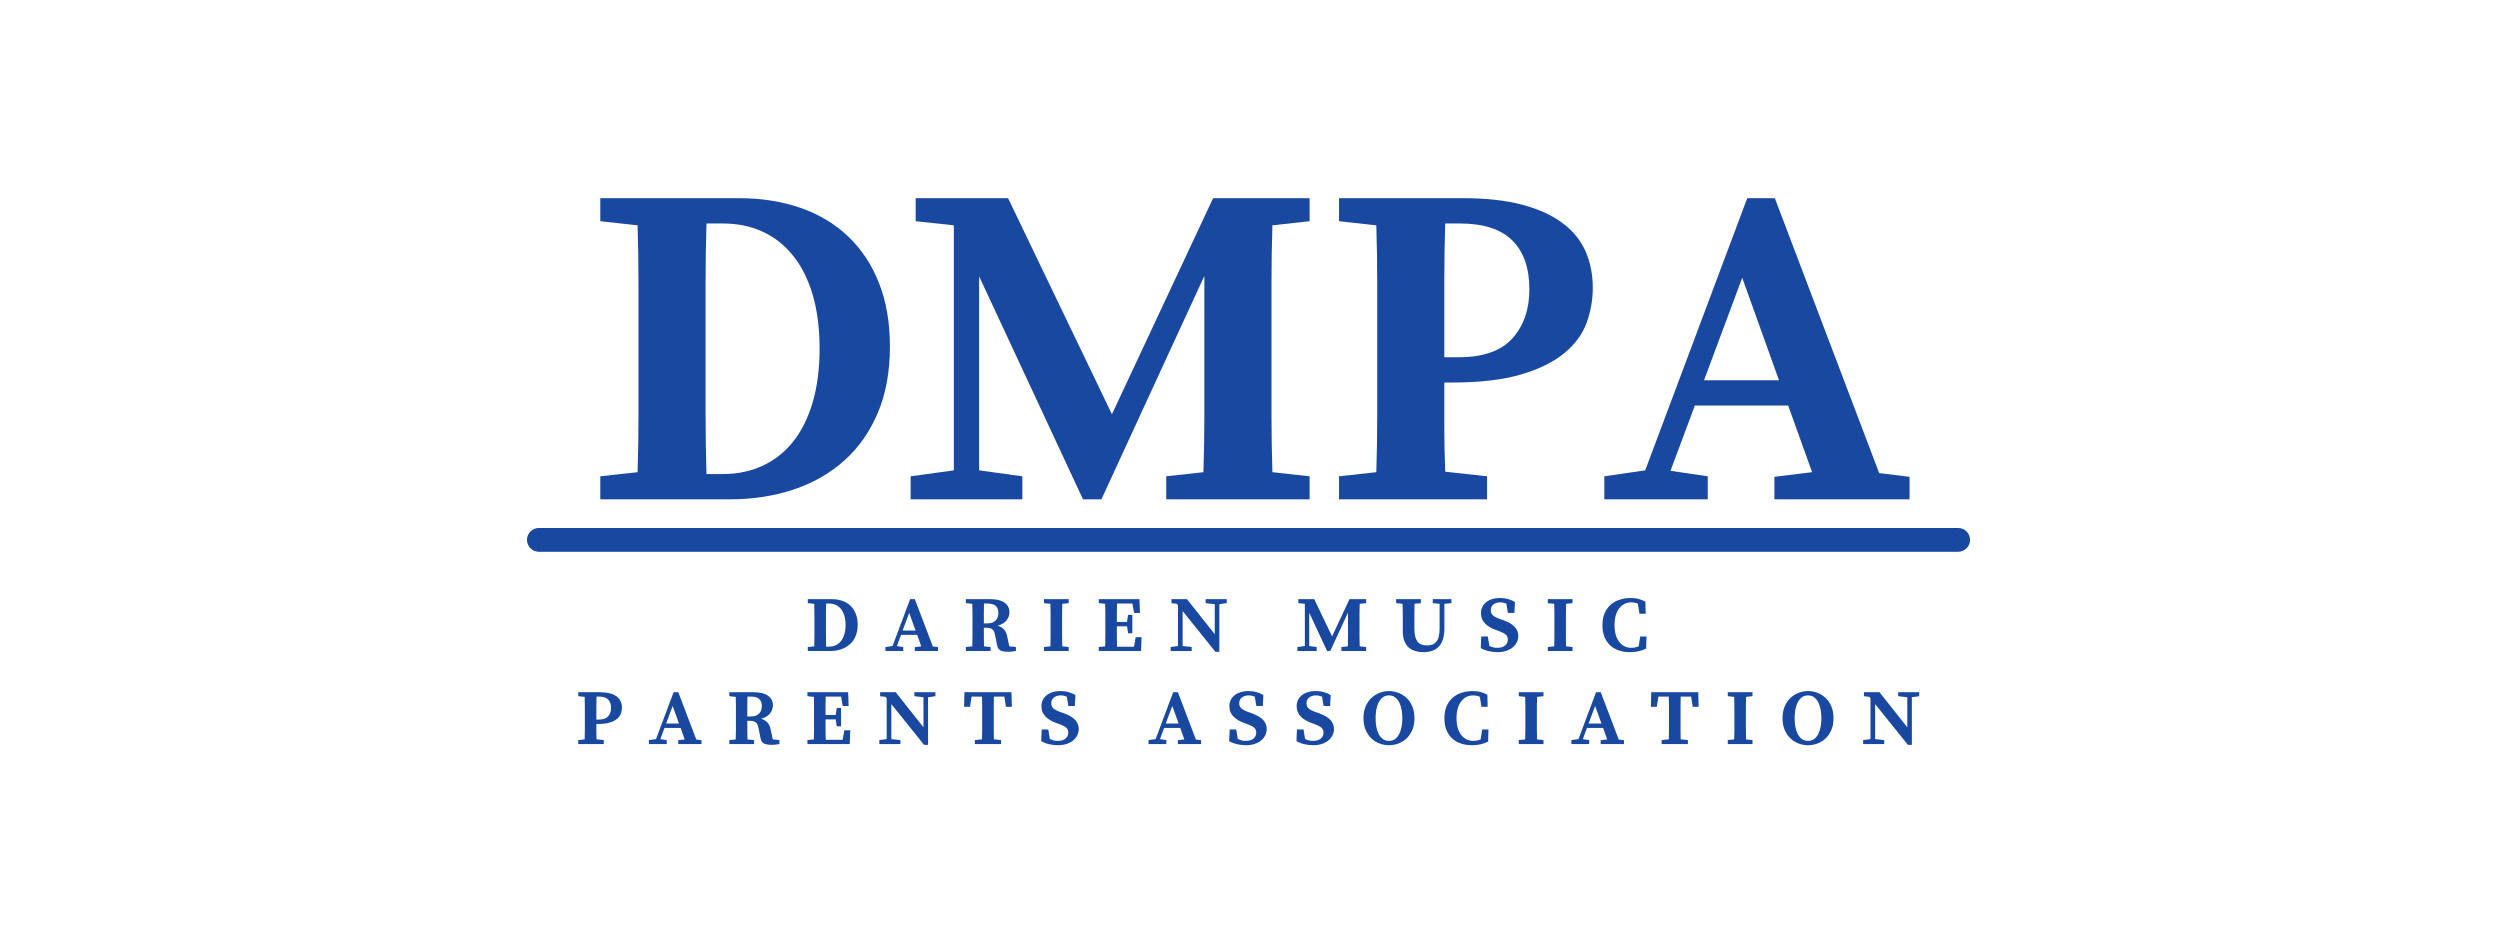
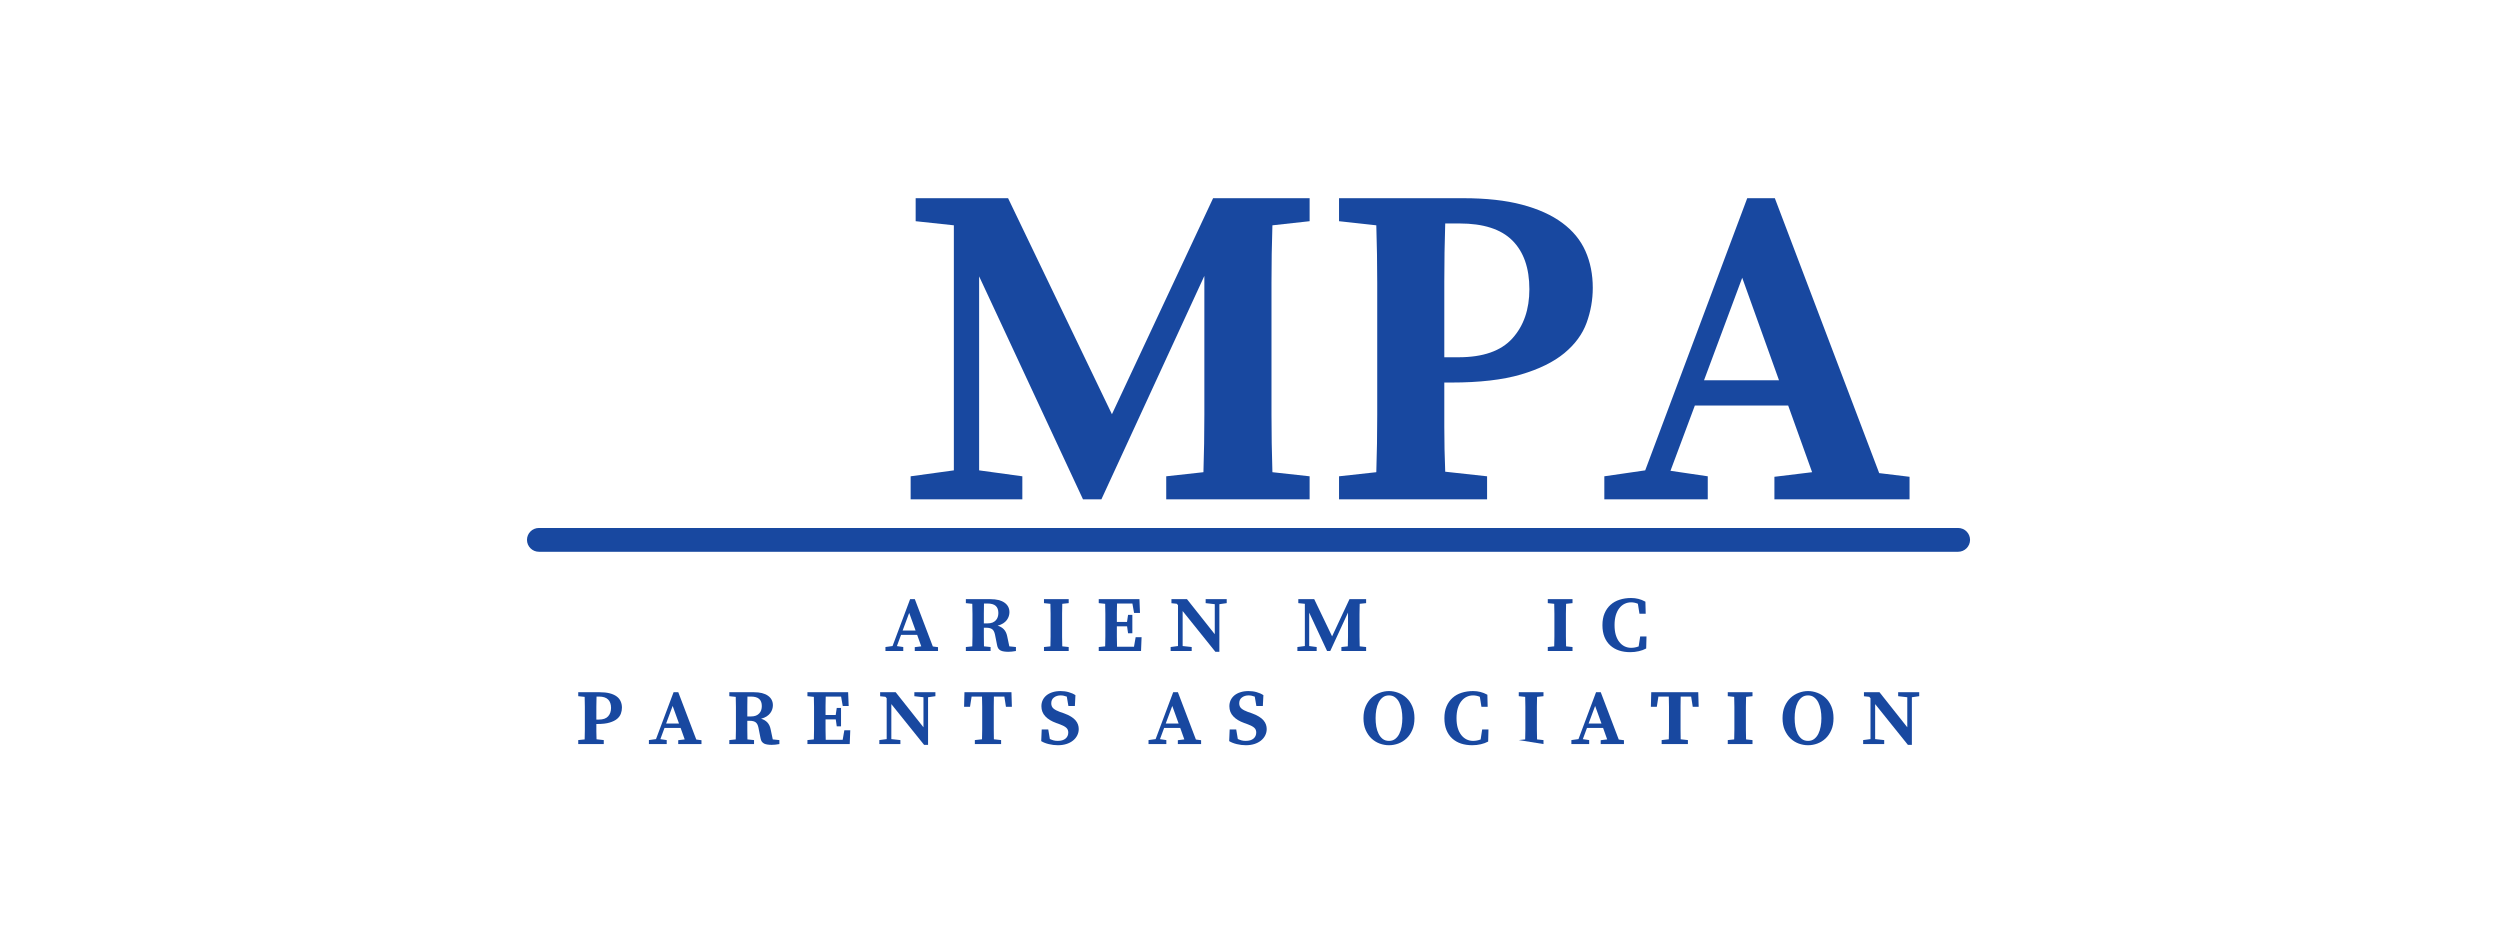
<svg xmlns="http://www.w3.org/2000/svg" width="851" zoomAndPan="magnify" viewBox="0 0 638.25 236.25" height="315" preserveAspectRatio="xMidYMid meet" version="1.0">
  <defs>
    <g />
    <clipPath id="efc0906666">
      <path d="M 134 134.793 L 503 134.793 L 503 140.773 L 134 140.773 Z M 134 134.793 " clip-rule="nonzero" />
    </clipPath>
  </defs>
  <g fill="#1848a0" fill-opacity="1">
    <g transform="translate(149.507, 127.474)">
      <g>
-         <path d="M 35.094 -6.453 C 38.77 -6.453 42.133 -7.156 45.188 -8.562 C 48.238 -9.977 50.836 -12.035 52.984 -14.734 C 55.141 -17.43 56.801 -20.773 57.969 -24.766 C 59.145 -28.754 59.734 -33.332 59.734 -38.5 C 59.734 -43.656 59.145 -48.227 57.969 -52.219 C 56.801 -56.207 55.117 -59.551 52.922 -62.25 C 50.734 -64.957 48.133 -66.992 45.125 -68.359 C 42.113 -69.734 38.727 -70.422 34.969 -70.422 L 30.859 -70.422 C 30.703 -65.484 30.625 -60.531 30.625 -55.562 C 30.625 -50.602 30.625 -45.578 30.625 -40.484 L 30.625 -37.562 C 30.625 -32.082 30.625 -26.781 30.625 -21.656 C 30.625 -16.531 30.703 -11.461 30.859 -6.453 Z M 39.203 -76.875 C 44.91 -76.875 50.129 -76.051 54.859 -74.406 C 59.598 -72.758 63.664 -70.312 67.062 -67.062 C 70.469 -63.82 73.086 -59.852 74.922 -55.156 C 76.766 -50.469 77.688 -45.07 77.688 -38.969 C 77.688 -32.625 76.672 -27.023 74.641 -22.172 C 72.609 -17.328 69.77 -13.258 66.125 -9.969 C 62.488 -6.688 58.164 -4.203 53.156 -2.516 C 48.156 -0.836 42.719 0 36.844 0 L 3.75 0 L 3.75 -5.875 L 13.266 -6.922 C 13.422 -11.773 13.5 -16.723 13.5 -21.766 C 13.5 -26.816 13.5 -32.082 13.5 -37.562 L 13.5 -40.484 C 13.5 -45.41 13.5 -50.316 13.5 -55.203 C 13.5 -60.098 13.422 -65.016 13.266 -69.953 L 3.75 -71 L 3.75 -76.875 Z M 39.203 -76.875 " />
-       </g>
+         </g>
    </g>
  </g>
  <g fill="#1848a0" fill-opacity="1">
    <g transform="translate(230.721, 127.474)">
      <g>
        <path d="M 94.125 -69.953 C 93.969 -65.098 93.891 -60.223 93.891 -55.328 C 93.891 -50.441 93.891 -45.492 93.891 -40.484 L 93.891 -36.375 C 93.891 -31.445 93.891 -26.535 93.891 -21.641 C 93.891 -16.754 93.969 -11.848 94.125 -6.922 L 103.625 -5.875 L 103.625 0 L 67.016 0 L 67.016 -5.875 L 76.516 -6.922 C 76.672 -11.773 76.75 -16.645 76.75 -21.531 C 76.75 -26.426 76.75 -31.375 76.75 -36.375 L 76.75 -57.031 L 50.469 0 L 45.766 0 L 19.25 -56.922 L 19.25 -7.391 L 30.281 -5.875 L 30.281 0 L 1.766 0 L 1.766 -5.875 L 12.797 -7.391 L 12.797 -69.953 L 3.047 -71 L 3.047 -76.875 L 26.641 -76.875 L 53.156 -21.719 L 78.984 -76.875 L 103.625 -76.875 L 103.625 -71 Z M 94.125 -69.953 " />
      </g>
    </g>
  </g>
  <g fill="#1848a0" fill-opacity="1">
    <g transform="translate(338.105, 127.474)">
      <g>
        <path d="M 30.859 -70.422 C 30.703 -65.484 30.625 -60.531 30.625 -55.562 C 30.625 -50.602 30.625 -45.578 30.625 -40.484 L 30.625 -36.266 L 34.266 -36.266 C 40.523 -36.266 45.102 -37.867 48 -41.078 C 50.895 -44.285 52.344 -48.473 52.344 -53.641 C 52.344 -59.035 50.895 -63.18 48 -66.078 C 45.102 -68.973 40.602 -70.422 34.5 -70.422 Z M 30.625 -29.812 C 30.625 -26.133 30.625 -22.379 30.625 -18.547 C 30.625 -14.711 30.703 -10.879 30.859 -7.047 L 41.547 -5.875 L 41.547 0 L 3.75 0 L 3.75 -5.875 L 13.266 -6.922 C 13.422 -11.773 13.5 -16.645 13.5 -21.531 C 13.5 -26.426 13.5 -31.375 13.5 -36.375 L 13.5 -40.484 C 13.5 -45.41 13.5 -50.316 13.5 -55.203 C 13.5 -60.098 13.422 -65.016 13.266 -69.953 L 3.75 -71 L 3.75 -76.875 L 35.438 -76.875 C 41.312 -76.875 46.32 -76.32 50.469 -75.219 C 54.613 -74.125 58.035 -72.578 60.734 -70.578 C 63.43 -68.586 65.406 -66.188 66.656 -63.375 C 67.906 -60.562 68.531 -57.43 68.531 -53.984 C 68.531 -50.93 68.004 -47.957 66.953 -45.062 C 65.898 -42.164 64.004 -39.582 61.266 -37.312 C 58.523 -35.051 54.828 -33.234 50.172 -31.859 C 45.516 -30.492 39.586 -29.812 32.391 -29.812 Z M 30.625 -29.812 " />
      </g>
    </g>
  </g>
  <g fill="#1848a0" fill-opacity="1">
    <g transform="translate(408.991, 127.474)">
      <g>
        <path d="M 45.188 -30.391 L 35.797 -56.562 L 26.047 -30.391 Z M 78.516 -5.75 L 78.516 0 L 44.016 0 L 44.016 -5.75 L 53.641 -6.922 L 47.531 -23.938 L 23.703 -23.938 L 17.484 -7.281 L 27 -5.875 L 27 0 L 0.594 0 L 0.594 -5.875 L 11.031 -7.391 L 37.078 -76.875 L 44.125 -76.875 L 70.766 -6.688 Z M 78.516 -5.75 " />
      </g>
    </g>
  </g>
  <g clip-path="url(#efc0906666)">
    <path fill="#1848a0" d="M 502.953 137.828 C 502.953 139.504 501.59 140.867 499.914 140.867 L 137.578 140.867 C 135.902 140.867 134.539 139.504 134.539 137.828 C 134.539 136.152 135.902 134.793 137.578 134.793 L 499.914 134.793 C 501.59 134.793 502.953 136.152 502.953 137.828 Z M 502.953 137.828 " fill-opacity="1" fill-rule="nonzero" />
  </g>
  <g fill="#1848a0" fill-opacity="1">
    <g transform="translate(205.595, 166.201)">
      <g>
-         <path d="M 6.047 -1.109 C 6.672 -1.109 7.242 -1.227 7.766 -1.469 C 8.297 -1.719 8.742 -2.07 9.109 -2.531 C 9.484 -3 9.77 -3.578 9.969 -4.266 C 10.176 -4.953 10.281 -5.738 10.281 -6.625 C 10.281 -7.508 10.176 -8.297 9.969 -8.984 C 9.77 -9.672 9.484 -10.25 9.109 -10.719 C 8.734 -11.188 8.285 -11.535 7.766 -11.766 C 7.242 -12.004 6.66 -12.125 6.016 -12.125 L 5.312 -12.125 C 5.281 -11.27 5.266 -10.414 5.266 -9.562 C 5.266 -8.707 5.266 -7.844 5.266 -6.969 L 5.266 -6.469 C 5.266 -5.52 5.266 -4.602 5.266 -3.719 C 5.266 -2.844 5.281 -1.973 5.312 -1.109 Z M 6.75 -13.234 C 7.727 -13.234 8.625 -13.094 9.438 -12.812 C 10.258 -12.531 10.961 -12.109 11.547 -11.547 C 12.129 -10.984 12.578 -10.297 12.891 -9.484 C 13.211 -8.68 13.375 -7.754 13.375 -6.703 C 13.375 -5.617 13.195 -4.656 12.844 -3.812 C 12.5 -2.977 12.008 -2.281 11.375 -1.719 C 10.75 -1.156 10.004 -0.727 9.141 -0.438 C 8.285 -0.145 7.352 0 6.344 0 L 0.641 0 L 0.641 -1.016 L 2.281 -1.188 C 2.312 -2.02 2.328 -2.867 2.328 -3.734 C 2.328 -4.609 2.328 -5.52 2.328 -6.469 L 2.328 -6.969 C 2.328 -7.82 2.328 -8.664 2.328 -9.5 C 2.328 -10.344 2.312 -11.191 2.281 -12.047 L 0.641 -12.219 L 0.641 -13.234 Z M 6.75 -13.234 " />
-       </g>
+         </g>
    </g>
  </g>
  <g fill="#1848a0" fill-opacity="1">
    <g transform="translate(225.962, 166.201)">
      <g>
        <path d="M 7.781 -5.234 L 6.156 -9.734 L 4.484 -5.234 Z M 13.516 -0.984 L 13.516 0 L 7.578 0 L 7.578 -0.984 L 9.234 -1.188 L 8.188 -4.125 L 4.078 -4.125 L 3.016 -1.25 L 4.641 -1.016 L 4.641 0 L 0.094 0 L 0.094 -1.016 L 1.906 -1.266 L 6.391 -13.234 L 7.594 -13.234 L 12.188 -1.156 Z M 13.516 -0.984 " />
      </g>
    </g>
  </g>
  <g fill="#1848a0" fill-opacity="1">
    <g transform="translate(245.944, 166.201)">
      <g>
        <path d="M 6.125 -7.047 C 6.633 -7.047 7.066 -7.113 7.422 -7.25 C 7.773 -7.395 8.062 -7.586 8.281 -7.828 C 8.508 -8.066 8.676 -8.348 8.781 -8.672 C 8.883 -8.992 8.938 -9.336 8.938 -9.703 C 8.938 -10.504 8.711 -11.109 8.266 -11.516 C 7.816 -11.922 7.102 -12.125 6.125 -12.125 L 5.266 -12.125 C 5.242 -11.289 5.234 -10.453 5.234 -9.609 C 5.234 -8.766 5.234 -7.91 5.234 -7.047 Z M 13.422 -1.016 L 13.422 0 C 13.016 0.082 12.656 0.133 12.344 0.156 C 12.031 0.188 11.734 0.203 11.453 0.203 C 11.066 0.203 10.711 0.176 10.391 0.125 C 10.078 0.082 9.797 0.004 9.547 -0.109 C 9.305 -0.234 9.102 -0.406 8.938 -0.625 C 8.781 -0.852 8.672 -1.145 8.609 -1.5 L 8.078 -4.188 C 7.941 -4.844 7.707 -5.297 7.375 -5.547 C 7.039 -5.805 6.535 -5.938 5.859 -5.938 L 5.234 -5.938 C 5.234 -5.145 5.234 -4.352 5.234 -3.562 C 5.234 -2.781 5.242 -1.988 5.266 -1.188 L 6.953 -1.016 L 6.953 0 L 0.641 0 L 0.641 -1.016 L 2.281 -1.188 C 2.312 -2.02 2.328 -2.859 2.328 -3.703 C 2.328 -4.547 2.328 -5.398 2.328 -6.266 L 2.328 -6.969 C 2.328 -7.82 2.328 -8.664 2.328 -9.5 C 2.328 -10.344 2.312 -11.191 2.281 -12.047 L 0.641 -12.219 L 0.641 -13.234 L 6.953 -13.234 C 8.473 -13.234 9.656 -12.938 10.5 -12.344 C 11.344 -11.75 11.766 -10.938 11.766 -9.906 C 11.766 -9.582 11.711 -9.25 11.609 -8.906 C 11.504 -8.562 11.332 -8.227 11.094 -7.906 C 10.863 -7.594 10.555 -7.312 10.172 -7.062 C 9.785 -6.812 9.312 -6.613 8.75 -6.469 C 9.395 -6.281 9.926 -5.969 10.344 -5.531 C 10.758 -5.094 11.039 -4.508 11.188 -3.781 L 11.734 -1.188 Z M 13.422 -1.016 " />
      </g>
    </g>
  </g>
  <g fill="#1848a0" fill-opacity="1">
    <g transform="translate(265.886, 166.201)">
      <g>
        <path d="M 5.312 -12.047 C 5.281 -11.203 5.266 -10.359 5.266 -9.516 C 5.266 -8.68 5.266 -7.832 5.266 -6.969 L 5.266 -6.266 C 5.266 -5.41 5.266 -4.562 5.266 -3.719 C 5.266 -2.883 5.281 -2.039 5.312 -1.188 L 6.953 -1.016 L 6.953 0 L 0.641 0 L 0.641 -1.016 L 2.281 -1.188 C 2.312 -2.02 2.328 -2.859 2.328 -3.703 C 2.328 -4.547 2.328 -5.398 2.328 -6.266 L 2.328 -6.969 C 2.328 -7.82 2.328 -8.664 2.328 -9.5 C 2.328 -10.344 2.312 -11.191 2.281 -12.047 L 0.641 -12.219 L 0.641 -13.234 L 6.953 -13.234 L 6.953 -12.219 Z M 5.312 -12.047 " />
      </g>
    </g>
  </g>
  <g fill="#1848a0" fill-opacity="1">
    <g transform="translate(279.868, 166.201)">
      <g>
        <path d="M 11.578 -3.516 L 11.438 0 L 0.641 0 L 0.641 -1.016 L 2.281 -1.188 C 2.312 -2.02 2.328 -2.859 2.328 -3.703 C 2.328 -4.547 2.328 -5.398 2.328 -6.266 L 2.328 -6.969 C 2.328 -7.82 2.328 -8.664 2.328 -9.5 C 2.328 -10.344 2.312 -11.191 2.281 -12.047 L 0.641 -12.219 L 0.641 -13.234 L 11.031 -13.234 L 11.172 -9.719 L 9.656 -9.719 L 9.234 -12.125 L 5.312 -12.125 C 5.281 -11.352 5.266 -10.578 5.266 -9.797 C 5.266 -9.016 5.266 -8.223 5.266 -7.422 L 7.859 -7.422 L 8.125 -9.219 L 9.219 -9.219 L 9.219 -4.531 L 8.125 -4.531 L 7.875 -6.297 L 5.266 -6.297 C 5.266 -5.379 5.266 -4.492 5.266 -3.641 C 5.266 -2.785 5.281 -1.938 5.312 -1.094 L 9.641 -1.094 L 10.062 -3.516 Z M 11.578 -3.516 " />
      </g>
    </g>
  </g>
  <g fill="#1848a0" fill-opacity="1">
    <g transform="translate(298.335, 166.201)">
      <g>
        <path d="M 14.844 -12.219 L 12.969 -11.953 L 12.969 0.203 L 11.953 0.203 L 3.594 -10.203 L 3.594 -1.266 L 5.906 -1.016 L 5.906 0 L 0.531 0 L 0.531 -1.016 L 2.406 -1.266 L 2.406 -11.703 L 2.094 -12.062 L 0.734 -12.203 L 0.734 -13.234 L 4.703 -13.234 L 11.797 -4.281 L 11.797 -11.953 L 9.469 -12.219 L 9.469 -13.234 L 14.844 -13.234 Z M 14.844 -12.219 " />
      </g>
    </g>
  </g>
  <g fill="#1848a0" fill-opacity="1">
    <g transform="translate(320.095, 166.201)">
      <g />
    </g>
  </g>
  <g fill="#1848a0" fill-opacity="1">
    <g transform="translate(330.927, 166.201)">
      <g>
        <path d="M 16.203 -12.047 C 16.172 -11.203 16.156 -10.359 16.156 -9.516 C 16.156 -8.68 16.156 -7.832 16.156 -6.969 L 16.156 -6.266 C 16.156 -5.41 16.156 -4.562 16.156 -3.719 C 16.156 -2.883 16.172 -2.039 16.203 -1.188 L 17.844 -1.016 L 17.844 0 L 11.531 0 L 11.531 -1.016 L 13.172 -1.188 C 13.203 -2.02 13.219 -2.859 13.219 -3.703 C 13.219 -4.547 13.219 -5.398 13.219 -6.266 L 13.219 -9.812 L 8.688 0 L 7.875 0 L 3.312 -9.797 L 3.312 -1.266 L 5.219 -1.016 L 5.219 0 L 0.297 0 L 0.297 -1.016 L 2.203 -1.266 L 2.203 -12.047 L 0.531 -12.219 L 0.531 -13.234 L 4.594 -13.234 L 9.156 -3.734 L 13.594 -13.234 L 17.844 -13.234 L 17.844 -12.219 Z M 16.203 -12.047 " />
      </g>
    </g>
  </g>
  <g fill="#1848a0" fill-opacity="1">
    <g transform="translate(355.798, 166.201)">
      <g>
-         <path d="M 14.75 -12.219 L 12.953 -12.047 L 12.953 -5.719 C 12.953 -4.602 12.816 -3.66 12.547 -2.891 C 12.273 -2.117 11.906 -1.5 11.438 -1.031 C 10.969 -0.562 10.406 -0.223 9.75 -0.016 C 9.094 0.191 8.379 0.297 7.609 0.297 C 6.828 0.297 6.109 0.191 5.453 -0.016 C 4.805 -0.223 4.25 -0.539 3.781 -0.969 C 3.32 -1.395 2.961 -1.945 2.703 -2.625 C 2.453 -3.312 2.328 -4.133 2.328 -5.094 L 2.328 -7.109 C 2.328 -7.93 2.328 -8.754 2.328 -9.578 C 2.328 -10.398 2.312 -11.223 2.281 -12.047 L 0.641 -12.219 L 0.641 -13.234 L 6.953 -13.234 L 6.953 -12.219 L 5.328 -12.062 C 5.305 -11.238 5.297 -10.414 5.297 -9.594 C 5.297 -8.77 5.297 -7.941 5.297 -7.109 L 5.297 -5.719 C 5.297 -4.926 5.363 -4.254 5.5 -3.703 C 5.645 -3.148 5.852 -2.703 6.125 -2.359 C 6.406 -2.023 6.742 -1.785 7.141 -1.641 C 7.535 -1.492 7.988 -1.422 8.5 -1.422 C 9.008 -1.422 9.469 -1.492 9.875 -1.641 C 10.281 -1.785 10.617 -2.023 10.891 -2.359 C 11.172 -2.703 11.379 -3.148 11.516 -3.703 C 11.66 -4.254 11.734 -4.926 11.734 -5.719 L 11.734 -12.047 L 9.984 -12.219 L 9.984 -13.234 L 14.75 -13.234 Z M 14.75 -12.219 " />
-       </g>
+         </g>
    </g>
  </g>
  <g fill="#1848a0" fill-opacity="1">
    <g transform="translate(377.335, 166.201)">
      <g>
-         <path d="M 6.484 -7.859 C 7.211 -7.598 7.816 -7.316 8.297 -7.016 C 8.785 -6.711 9.176 -6.391 9.469 -6.047 C 9.758 -5.703 9.969 -5.344 10.094 -4.969 C 10.219 -4.602 10.281 -4.227 10.281 -3.844 C 10.281 -3.25 10.148 -2.703 9.891 -2.203 C 9.641 -1.703 9.281 -1.266 8.812 -0.891 C 8.352 -0.516 7.797 -0.223 7.141 -0.016 C 6.484 0.191 5.754 0.297 4.953 0.297 C 4.18 0.297 3.414 0.203 2.656 0.016 C 1.906 -0.16 1.254 -0.414 0.703 -0.75 L 0.828 -3.719 L 2.5 -3.719 L 2.906 -1.297 C 3.219 -1.148 3.535 -1.031 3.859 -0.938 C 4.18 -0.852 4.535 -0.812 4.922 -0.812 C 5.773 -0.812 6.438 -1.004 6.906 -1.391 C 7.375 -1.785 7.609 -2.305 7.609 -2.953 C 7.609 -3.461 7.441 -3.863 7.109 -4.156 C 6.785 -4.457 6.258 -4.742 5.531 -5.016 L 4.547 -5.375 C 3.348 -5.801 2.414 -6.367 1.75 -7.078 C 1.082 -7.785 0.75 -8.645 0.75 -9.656 C 0.75 -10.219 0.859 -10.734 1.078 -11.203 C 1.305 -11.68 1.629 -12.094 2.047 -12.438 C 2.473 -12.781 2.984 -13.047 3.578 -13.234 C 4.18 -13.43 4.867 -13.531 5.641 -13.531 C 6.379 -13.531 7.07 -13.438 7.719 -13.25 C 8.375 -13.07 8.945 -12.816 9.438 -12.484 L 9.297 -9.719 L 7.641 -9.719 L 7.234 -12.109 C 6.961 -12.211 6.695 -12.289 6.438 -12.344 C 6.188 -12.395 5.926 -12.422 5.656 -12.422 C 4.977 -12.422 4.41 -12.242 3.953 -11.891 C 3.492 -11.547 3.266 -11.051 3.266 -10.406 C 3.266 -9.844 3.453 -9.398 3.828 -9.078 C 4.211 -8.754 4.75 -8.469 5.438 -8.219 Z M 6.484 -7.859 " />
-       </g>
+         </g>
    </g>
  </g>
  <g fill="#1848a0" fill-opacity="1">
    <g transform="translate(394.51, 166.201)">
      <g>
        <path d="M 5.312 -12.047 C 5.281 -11.203 5.266 -10.359 5.266 -9.516 C 5.266 -8.68 5.266 -7.832 5.266 -6.969 L 5.266 -6.266 C 5.266 -5.41 5.266 -4.562 5.266 -3.719 C 5.266 -2.883 5.281 -2.039 5.312 -1.188 L 6.953 -1.016 L 6.953 0 L 0.641 0 L 0.641 -1.016 L 2.281 -1.188 C 2.312 -2.02 2.328 -2.859 2.328 -3.703 C 2.328 -4.547 2.328 -5.398 2.328 -6.266 L 2.328 -6.969 C 2.328 -7.82 2.328 -8.664 2.328 -9.5 C 2.328 -10.344 2.312 -11.191 2.281 -12.047 L 0.641 -12.219 L 0.641 -13.234 L 6.953 -13.234 L 6.953 -12.219 Z M 5.312 -12.047 " />
      </g>
    </g>
  </g>
  <g fill="#1848a0" fill-opacity="1">
    <g transform="translate(408.492, 166.201)">
      <g>
        <path d="M 11.859 -3.719 L 11.781 -0.641 C 11.219 -0.336 10.594 -0.109 9.906 0.047 C 9.219 0.211 8.488 0.297 7.719 0.297 C 6.676 0.297 5.723 0.156 4.859 -0.125 C 3.992 -0.414 3.242 -0.848 2.609 -1.422 C 1.973 -2.004 1.477 -2.727 1.125 -3.594 C 0.781 -4.457 0.609 -5.461 0.609 -6.609 C 0.609 -7.754 0.789 -8.758 1.156 -9.625 C 1.531 -10.5 2.039 -11.223 2.688 -11.797 C 3.332 -12.379 4.102 -12.812 5 -13.094 C 5.895 -13.383 6.867 -13.531 7.922 -13.531 C 8.566 -13.531 9.18 -13.457 9.766 -13.312 C 10.348 -13.176 10.953 -12.938 11.578 -12.594 L 11.656 -9.516 L 10.062 -9.516 L 9.656 -12.062 C 9.094 -12.301 8.52 -12.422 7.938 -12.422 C 7.344 -12.422 6.785 -12.297 6.266 -12.047 C 5.754 -11.797 5.305 -11.426 4.922 -10.938 C 4.535 -10.445 4.234 -9.836 4.016 -9.109 C 3.805 -8.379 3.703 -7.547 3.703 -6.609 C 3.703 -5.66 3.805 -4.828 4.016 -4.109 C 4.234 -3.391 4.535 -2.785 4.922 -2.297 C 5.305 -1.805 5.754 -1.438 6.266 -1.188 C 6.785 -0.938 7.344 -0.812 7.938 -0.812 C 8.57 -0.812 9.211 -0.93 9.859 -1.172 L 10.25 -3.719 Z M 11.859 -3.719 " />
      </g>
    </g>
  </g>
  <g fill="#1848a0" fill-opacity="1">
    <g transform="translate(427.45, 166.201)">
      <g />
    </g>
  </g>
  <g fill="#1848a0" fill-opacity="1">
    <g transform="translate(146.984, 189.959)">
      <g>
        <path d="M 5.312 -12.125 C 5.281 -11.27 5.266 -10.414 5.266 -9.562 C 5.266 -8.707 5.266 -7.844 5.266 -6.969 L 5.266 -6.25 L 5.906 -6.25 C 6.977 -6.25 7.766 -6.523 8.266 -7.078 C 8.766 -7.629 9.016 -8.348 9.016 -9.234 C 9.016 -10.16 8.766 -10.875 8.266 -11.375 C 7.766 -11.875 6.988 -12.125 5.938 -12.125 Z M 5.266 -5.125 C 5.266 -4.5 5.266 -3.852 5.266 -3.188 C 5.266 -2.531 5.281 -1.875 5.312 -1.219 L 7.156 -1.016 L 7.156 0 L 0.641 0 L 0.641 -1.016 L 2.281 -1.188 C 2.312 -2.02 2.328 -2.859 2.328 -3.703 C 2.328 -4.547 2.328 -5.398 2.328 -6.266 L 2.328 -6.969 C 2.328 -7.82 2.328 -8.664 2.328 -9.5 C 2.328 -10.344 2.312 -11.191 2.281 -12.047 L 0.641 -12.219 L 0.641 -13.234 L 6.094 -13.234 C 7.102 -13.234 7.969 -13.141 8.688 -12.953 C 9.406 -12.766 9.992 -12.5 10.453 -12.156 C 10.922 -11.812 11.258 -11.395 11.469 -10.906 C 11.688 -10.426 11.797 -9.891 11.797 -9.297 C 11.797 -8.766 11.703 -8.25 11.516 -7.75 C 11.336 -7.258 11.016 -6.816 10.547 -6.422 C 10.078 -6.035 9.441 -5.723 8.641 -5.484 C 7.836 -5.242 6.816 -5.125 5.578 -5.125 Z M 5.266 -5.125 " />
      </g>
    </g>
  </g>
  <g fill="#1848a0" fill-opacity="1">
    <g transform="translate(165.572, 189.959)">
      <g>
        <path d="M 7.781 -5.234 L 6.156 -9.734 L 4.484 -5.234 Z M 13.516 -0.984 L 13.516 0 L 7.578 0 L 7.578 -0.984 L 9.234 -1.188 L 8.188 -4.125 L 4.078 -4.125 L 3.016 -1.25 L 4.641 -1.016 L 4.641 0 L 0.094 0 L 0.094 -1.016 L 1.906 -1.266 L 6.391 -13.234 L 7.594 -13.234 L 12.188 -1.156 Z M 13.516 -0.984 " />
      </g>
    </g>
  </g>
  <g fill="#1848a0" fill-opacity="1">
    <g transform="translate(185.554, 189.959)">
      <g>
        <path d="M 6.125 -7.047 C 6.633 -7.047 7.066 -7.113 7.422 -7.25 C 7.773 -7.395 8.062 -7.586 8.281 -7.828 C 8.508 -8.066 8.676 -8.348 8.781 -8.672 C 8.883 -8.992 8.938 -9.336 8.938 -9.703 C 8.938 -10.504 8.711 -11.109 8.266 -11.516 C 7.816 -11.922 7.102 -12.125 6.125 -12.125 L 5.266 -12.125 C 5.242 -11.289 5.234 -10.453 5.234 -9.609 C 5.234 -8.766 5.234 -7.91 5.234 -7.047 Z M 13.422 -1.016 L 13.422 0 C 13.016 0.082 12.656 0.133 12.344 0.156 C 12.031 0.188 11.734 0.203 11.453 0.203 C 11.066 0.203 10.711 0.176 10.391 0.125 C 10.078 0.082 9.797 0.004 9.547 -0.109 C 9.305 -0.234 9.102 -0.406 8.938 -0.625 C 8.781 -0.852 8.672 -1.145 8.609 -1.5 L 8.078 -4.188 C 7.941 -4.844 7.707 -5.297 7.375 -5.547 C 7.039 -5.805 6.535 -5.938 5.859 -5.938 L 5.234 -5.938 C 5.234 -5.145 5.234 -4.352 5.234 -3.562 C 5.234 -2.781 5.242 -1.988 5.266 -1.188 L 6.953 -1.016 L 6.953 0 L 0.641 0 L 0.641 -1.016 L 2.281 -1.188 C 2.312 -2.02 2.328 -2.859 2.328 -3.703 C 2.328 -4.547 2.328 -5.398 2.328 -6.266 L 2.328 -6.969 C 2.328 -7.82 2.328 -8.664 2.328 -9.5 C 2.328 -10.344 2.312 -11.191 2.281 -12.047 L 0.641 -12.219 L 0.641 -13.234 L 6.953 -13.234 C 8.473 -13.234 9.656 -12.938 10.5 -12.344 C 11.344 -11.75 11.766 -10.938 11.766 -9.906 C 11.766 -9.582 11.711 -9.25 11.609 -8.906 C 11.504 -8.562 11.332 -8.227 11.094 -7.906 C 10.863 -7.594 10.555 -7.312 10.172 -7.062 C 9.785 -6.812 9.312 -6.613 8.75 -6.469 C 9.395 -6.281 9.926 -5.969 10.344 -5.531 C 10.758 -5.094 11.039 -4.508 11.188 -3.781 L 11.734 -1.188 Z M 13.422 -1.016 " />
      </g>
    </g>
  </g>
  <g fill="#1848a0" fill-opacity="1">
    <g transform="translate(205.496, 189.959)">
      <g>
        <path d="M 11.578 -3.516 L 11.438 0 L 0.641 0 L 0.641 -1.016 L 2.281 -1.188 C 2.312 -2.02 2.328 -2.859 2.328 -3.703 C 2.328 -4.547 2.328 -5.398 2.328 -6.266 L 2.328 -6.969 C 2.328 -7.82 2.328 -8.664 2.328 -9.5 C 2.328 -10.344 2.312 -11.191 2.281 -12.047 L 0.641 -12.219 L 0.641 -13.234 L 11.031 -13.234 L 11.172 -9.719 L 9.656 -9.719 L 9.234 -12.125 L 5.312 -12.125 C 5.281 -11.352 5.266 -10.578 5.266 -9.797 C 5.266 -9.016 5.266 -8.223 5.266 -7.422 L 7.859 -7.422 L 8.125 -9.219 L 9.219 -9.219 L 9.219 -4.531 L 8.125 -4.531 L 7.875 -6.297 L 5.266 -6.297 C 5.266 -5.379 5.266 -4.492 5.266 -3.641 C 5.266 -2.785 5.281 -1.938 5.312 -1.094 L 9.641 -1.094 L 10.062 -3.516 Z M 11.578 -3.516 " />
      </g>
    </g>
  </g>
  <g fill="#1848a0" fill-opacity="1">
    <g transform="translate(223.964, 189.959)">
      <g>
        <path d="M 14.844 -12.219 L 12.969 -11.953 L 12.969 0.203 L 11.953 0.203 L 3.594 -10.203 L 3.594 -1.266 L 5.906 -1.016 L 5.906 0 L 0.531 0 L 0.531 -1.016 L 2.406 -1.266 L 2.406 -11.703 L 2.094 -12.062 L 0.734 -12.203 L 0.734 -13.234 L 4.703 -13.234 L 11.797 -4.281 L 11.797 -11.953 L 9.469 -12.219 L 9.469 -13.234 L 14.844 -13.234 Z M 14.844 -12.219 " />
      </g>
    </g>
  </g>
  <g fill="#1848a0" fill-opacity="1">
    <g transform="translate(245.724, 189.959)">
      <g>
        <path d="M 8.016 -12.125 C 7.992 -11.27 7.984 -10.414 7.984 -9.562 C 7.984 -8.707 7.984 -7.844 7.984 -6.969 L 7.984 -6.266 C 7.984 -5.41 7.984 -4.566 7.984 -3.734 C 7.984 -2.898 7.992 -2.062 8.016 -1.219 L 9.859 -1.016 L 9.859 0 L 3.156 0 L 3.156 -1.016 L 4.984 -1.219 C 5.016 -2.051 5.031 -2.883 5.031 -3.719 C 5.031 -4.562 5.031 -5.41 5.031 -6.266 L 5.031 -6.969 C 5.031 -7.832 5.031 -8.691 5.031 -9.547 C 5.031 -10.398 5.016 -11.258 4.984 -12.125 L 2.328 -12.125 L 1.922 -9.516 L 0.406 -9.516 L 0.5 -13.234 L 12.5 -13.234 L 12.609 -9.516 L 11.094 -9.516 L 10.688 -12.125 Z M 8.016 -12.125 " />
      </g>
    </g>
  </g>
  <g fill="#1848a0" fill-opacity="1">
    <g transform="translate(265.12, 189.959)">
      <g>
        <path d="M 6.484 -7.859 C 7.211 -7.598 7.816 -7.316 8.297 -7.016 C 8.785 -6.711 9.176 -6.391 9.469 -6.047 C 9.758 -5.703 9.969 -5.344 10.094 -4.969 C 10.219 -4.602 10.281 -4.227 10.281 -3.844 C 10.281 -3.25 10.148 -2.703 9.891 -2.203 C 9.641 -1.703 9.281 -1.266 8.812 -0.891 C 8.352 -0.516 7.797 -0.223 7.141 -0.016 C 6.484 0.191 5.754 0.297 4.953 0.297 C 4.18 0.297 3.414 0.203 2.656 0.016 C 1.906 -0.16 1.254 -0.414 0.703 -0.75 L 0.828 -3.719 L 2.5 -3.719 L 2.906 -1.297 C 3.219 -1.148 3.535 -1.031 3.859 -0.938 C 4.18 -0.852 4.535 -0.812 4.922 -0.812 C 5.773 -0.812 6.438 -1.004 6.906 -1.391 C 7.375 -1.785 7.609 -2.305 7.609 -2.953 C 7.609 -3.461 7.441 -3.863 7.109 -4.156 C 6.785 -4.457 6.258 -4.742 5.531 -5.016 L 4.547 -5.375 C 3.348 -5.801 2.414 -6.367 1.75 -7.078 C 1.082 -7.785 0.75 -8.645 0.75 -9.656 C 0.75 -10.219 0.859 -10.734 1.078 -11.203 C 1.305 -11.68 1.629 -12.094 2.047 -12.438 C 2.473 -12.781 2.984 -13.047 3.578 -13.234 C 4.18 -13.43 4.867 -13.531 5.641 -13.531 C 6.379 -13.531 7.07 -13.438 7.719 -13.25 C 8.375 -13.07 8.945 -12.816 9.438 -12.484 L 9.297 -9.719 L 7.641 -9.719 L 7.234 -12.109 C 6.961 -12.211 6.695 -12.289 6.438 -12.344 C 6.188 -12.395 5.926 -12.422 5.656 -12.422 C 4.977 -12.422 4.41 -12.242 3.953 -11.891 C 3.492 -11.547 3.266 -11.051 3.266 -10.406 C 3.266 -9.844 3.453 -9.398 3.828 -9.078 C 4.211 -8.754 4.75 -8.469 5.438 -8.219 Z M 6.484 -7.859 " />
      </g>
    </g>
  </g>
  <g fill="#1848a0" fill-opacity="1">
    <g transform="translate(282.294, 189.959)">
      <g />
    </g>
  </g>
  <g fill="#1848a0" fill-opacity="1">
    <g transform="translate(293.125, 189.959)">
      <g>
        <path d="M 7.781 -5.234 L 6.156 -9.734 L 4.484 -5.234 Z M 13.516 -0.984 L 13.516 0 L 7.578 0 L 7.578 -0.984 L 9.234 -1.188 L 8.188 -4.125 L 4.078 -4.125 L 3.016 -1.25 L 4.641 -1.016 L 4.641 0 L 0.094 0 L 0.094 -1.016 L 1.906 -1.266 L 6.391 -13.234 L 7.594 -13.234 L 12.188 -1.156 Z M 13.516 -0.984 " />
      </g>
    </g>
  </g>
  <g fill="#1848a0" fill-opacity="1">
    <g transform="translate(313.108, 189.959)">
      <g>
        <path d="M 6.484 -7.859 C 7.211 -7.598 7.816 -7.316 8.297 -7.016 C 8.785 -6.711 9.176 -6.391 9.469 -6.047 C 9.758 -5.703 9.969 -5.344 10.094 -4.969 C 10.219 -4.602 10.281 -4.227 10.281 -3.844 C 10.281 -3.25 10.148 -2.703 9.891 -2.203 C 9.641 -1.703 9.281 -1.266 8.812 -0.891 C 8.352 -0.516 7.797 -0.223 7.141 -0.016 C 6.484 0.191 5.754 0.297 4.953 0.297 C 4.18 0.297 3.414 0.203 2.656 0.016 C 1.906 -0.16 1.254 -0.414 0.703 -0.75 L 0.828 -3.719 L 2.5 -3.719 L 2.906 -1.297 C 3.219 -1.148 3.535 -1.031 3.859 -0.938 C 4.18 -0.852 4.535 -0.812 4.922 -0.812 C 5.773 -0.812 6.438 -1.004 6.906 -1.391 C 7.375 -1.785 7.609 -2.305 7.609 -2.953 C 7.609 -3.461 7.441 -3.863 7.109 -4.156 C 6.785 -4.457 6.258 -4.742 5.531 -5.016 L 4.547 -5.375 C 3.348 -5.801 2.414 -6.367 1.75 -7.078 C 1.082 -7.785 0.75 -8.645 0.75 -9.656 C 0.75 -10.219 0.859 -10.734 1.078 -11.203 C 1.305 -11.68 1.629 -12.094 2.047 -12.438 C 2.473 -12.781 2.984 -13.047 3.578 -13.234 C 4.18 -13.43 4.867 -13.531 5.641 -13.531 C 6.379 -13.531 7.07 -13.438 7.719 -13.25 C 8.375 -13.07 8.945 -12.816 9.438 -12.484 L 9.297 -9.719 L 7.641 -9.719 L 7.234 -12.109 C 6.961 -12.211 6.695 -12.289 6.438 -12.344 C 6.188 -12.395 5.926 -12.422 5.656 -12.422 C 4.977 -12.422 4.41 -12.242 3.953 -11.891 C 3.492 -11.547 3.266 -11.051 3.266 -10.406 C 3.266 -9.844 3.453 -9.398 3.828 -9.078 C 4.211 -8.754 4.75 -8.469 5.438 -8.219 Z M 6.484 -7.859 " />
      </g>
    </g>
  </g>
  <g fill="#1848a0" fill-opacity="1">
    <g transform="translate(330.282, 189.959)">
      <g>
-         <path d="M 6.484 -7.859 C 7.211 -7.598 7.816 -7.316 8.297 -7.016 C 8.785 -6.711 9.176 -6.391 9.469 -6.047 C 9.758 -5.703 9.969 -5.344 10.094 -4.969 C 10.219 -4.602 10.281 -4.227 10.281 -3.844 C 10.281 -3.25 10.148 -2.703 9.891 -2.203 C 9.641 -1.703 9.281 -1.266 8.812 -0.891 C 8.352 -0.516 7.797 -0.223 7.141 -0.016 C 6.484 0.191 5.754 0.297 4.953 0.297 C 4.18 0.297 3.414 0.203 2.656 0.016 C 1.906 -0.16 1.254 -0.414 0.703 -0.75 L 0.828 -3.719 L 2.5 -3.719 L 2.906 -1.297 C 3.219 -1.148 3.535 -1.031 3.859 -0.938 C 4.18 -0.852 4.535 -0.812 4.922 -0.812 C 5.773 -0.812 6.438 -1.004 6.906 -1.391 C 7.375 -1.785 7.609 -2.305 7.609 -2.953 C 7.609 -3.461 7.441 -3.863 7.109 -4.156 C 6.785 -4.457 6.258 -4.742 5.531 -5.016 L 4.547 -5.375 C 3.348 -5.801 2.414 -6.367 1.75 -7.078 C 1.082 -7.785 0.75 -8.645 0.75 -9.656 C 0.75 -10.219 0.859 -10.734 1.078 -11.203 C 1.305 -11.68 1.629 -12.094 2.047 -12.438 C 2.473 -12.781 2.984 -13.047 3.578 -13.234 C 4.18 -13.43 4.867 -13.531 5.641 -13.531 C 6.379 -13.531 7.07 -13.438 7.719 -13.25 C 8.375 -13.07 8.945 -12.816 9.438 -12.484 L 9.297 -9.719 L 7.641 -9.719 L 7.234 -12.109 C 6.961 -12.211 6.695 -12.289 6.438 -12.344 C 6.188 -12.395 5.926 -12.422 5.656 -12.422 C 4.977 -12.422 4.41 -12.242 3.953 -11.891 C 3.492 -11.547 3.266 -11.051 3.266 -10.406 C 3.266 -9.844 3.453 -9.398 3.828 -9.078 C 4.211 -8.754 4.75 -8.469 5.438 -8.219 Z M 6.484 -7.859 " />
-       </g>
+         </g>
    </g>
  </g>
  <g fill="#1848a0" fill-opacity="1">
    <g transform="translate(347.456, 189.959)">
      <g>
        <path d="M 3.734 -6.609 C 3.734 -5.879 3.789 -5.164 3.906 -4.469 C 4.031 -3.781 4.227 -3.16 4.5 -2.609 C 4.781 -2.066 5.133 -1.629 5.562 -1.297 C 6 -0.973 6.531 -0.812 7.156 -0.812 C 7.77 -0.812 8.289 -0.973 8.719 -1.297 C 9.156 -1.629 9.508 -2.066 9.781 -2.609 C 10.051 -3.16 10.25 -3.781 10.375 -4.469 C 10.5 -5.164 10.562 -5.879 10.562 -6.609 C 10.562 -7.336 10.5 -8.051 10.375 -8.75 C 10.25 -9.445 10.051 -10.066 9.781 -10.609 C 9.508 -11.16 9.156 -11.598 8.719 -11.922 C 8.289 -12.254 7.77 -12.422 7.156 -12.422 C 6.531 -12.422 6 -12.254 5.562 -11.922 C 5.133 -11.598 4.781 -11.16 4.5 -10.609 C 4.227 -10.066 4.031 -9.445 3.906 -8.75 C 3.789 -8.051 3.734 -7.336 3.734 -6.609 Z M 7.156 -13.531 C 7.945 -13.531 8.727 -13.383 9.5 -13.094 C 10.281 -12.812 10.977 -12.383 11.594 -11.812 C 12.219 -11.238 12.719 -10.516 13.094 -9.641 C 13.469 -8.773 13.656 -7.766 13.656 -6.609 C 13.656 -5.453 13.469 -4.441 13.094 -3.578 C 12.719 -2.711 12.223 -1.992 11.609 -1.422 C 10.992 -0.848 10.297 -0.414 9.516 -0.125 C 8.734 0.156 7.945 0.297 7.156 0.297 C 6.352 0.297 5.562 0.156 4.781 -0.125 C 4 -0.414 3.301 -0.848 2.688 -1.422 C 2.082 -1.992 1.586 -2.711 1.203 -3.578 C 0.828 -4.441 0.641 -5.453 0.641 -6.609 C 0.641 -7.766 0.828 -8.773 1.203 -9.641 C 1.586 -10.516 2.086 -11.238 2.703 -11.812 C 3.328 -12.383 4.023 -12.812 4.797 -13.094 C 5.566 -13.383 6.352 -13.531 7.156 -13.531 Z M 7.156 -13.531 " />
      </g>
    </g>
  </g>
  <g fill="#1848a0" fill-opacity="1">
    <g transform="translate(368.146, 189.959)">
      <g>
        <path d="M 11.859 -3.719 L 11.781 -0.641 C 11.219 -0.336 10.594 -0.109 9.906 0.047 C 9.219 0.211 8.488 0.297 7.719 0.297 C 6.676 0.297 5.723 0.156 4.859 -0.125 C 3.992 -0.414 3.242 -0.848 2.609 -1.422 C 1.973 -2.004 1.477 -2.727 1.125 -3.594 C 0.781 -4.457 0.609 -5.461 0.609 -6.609 C 0.609 -7.754 0.789 -8.758 1.156 -9.625 C 1.531 -10.5 2.039 -11.223 2.688 -11.797 C 3.332 -12.379 4.102 -12.812 5 -13.094 C 5.895 -13.383 6.867 -13.531 7.922 -13.531 C 8.566 -13.531 9.18 -13.457 9.766 -13.312 C 10.348 -13.176 10.953 -12.938 11.578 -12.594 L 11.656 -9.516 L 10.062 -9.516 L 9.656 -12.062 C 9.094 -12.301 8.52 -12.422 7.938 -12.422 C 7.344 -12.422 6.785 -12.297 6.266 -12.047 C 5.754 -11.797 5.305 -11.426 4.922 -10.938 C 4.535 -10.445 4.234 -9.836 4.016 -9.109 C 3.805 -8.379 3.703 -7.547 3.703 -6.609 C 3.703 -5.66 3.805 -4.828 4.016 -4.109 C 4.234 -3.391 4.535 -2.785 4.922 -2.297 C 5.305 -1.805 5.754 -1.438 6.266 -1.188 C 6.785 -0.938 7.344 -0.812 7.938 -0.812 C 8.57 -0.812 9.211 -0.93 9.859 -1.172 L 10.25 -3.719 Z M 11.859 -3.719 " />
      </g>
    </g>
  </g>
  <g fill="#1848a0" fill-opacity="1">
    <g transform="translate(387.098, 189.959)">
      <g>
+         <path d="M 5.312 -12.047 C 5.281 -11.203 5.266 -10.359 5.266 -9.516 C 5.266 -8.68 5.266 -7.832 5.266 -6.969 L 5.266 -6.266 C 5.266 -5.41 5.266 -4.562 5.266 -3.719 C 5.266 -2.883 5.281 -2.039 5.312 -1.188 L 6.953 -1.016 L 6.953 0 L 0.641 -1.016 L 2.281 -1.188 C 2.312 -2.02 2.328 -2.859 2.328 -3.703 C 2.328 -4.547 2.328 -5.398 2.328 -6.266 L 2.328 -6.969 C 2.328 -7.82 2.328 -8.664 2.328 -9.5 C 2.328 -10.344 2.312 -11.191 2.281 -12.047 L 0.641 -12.219 L 0.641 -13.234 L 6.953 -13.234 L 6.953 -12.219 Z M 5.312 -12.047 " />
+       </g>
+     </g>
+   </g>
+   <g fill="#1848a0" fill-opacity="1">
+     <g transform="translate(401.08, 189.959)">
+       <g>
+         <path d="M 7.781 -5.234 L 6.156 -9.734 L 4.484 -5.234 Z M 13.516 -0.984 L 13.516 0 L 7.578 0 L 7.578 -0.984 L 9.234 -1.188 L 8.188 -4.125 L 4.078 -4.125 L 3.016 -1.25 L 4.641 -1.016 L 4.641 0 L 0.094 0 L 0.094 -1.016 L 1.906 -1.266 L 6.391 -13.234 L 7.594 -13.234 L 12.188 -1.156 Z M 13.516 -0.984 " />
+       </g>
+     </g>
+   </g>
+   <g fill="#1848a0" fill-opacity="1">
+     <g transform="translate(421.062, 189.959)">
+       <g>
+         <path d="M 8.016 -12.125 C 7.992 -11.27 7.984 -10.414 7.984 -9.562 C 7.984 -8.707 7.984 -7.844 7.984 -6.969 L 7.984 -6.266 C 7.984 -5.41 7.984 -4.566 7.984 -3.734 C 7.984 -2.898 7.992 -2.062 8.016 -1.219 L 9.859 -1.016 L 9.859 0 L 3.156 0 L 3.156 -1.016 L 4.984 -1.219 C 5.016 -2.051 5.031 -2.883 5.031 -3.719 C 5.031 -4.562 5.031 -5.41 5.031 -6.266 L 5.031 -6.969 C 5.031 -7.832 5.031 -8.691 5.031 -9.547 C 5.031 -10.398 5.016 -11.258 4.984 -12.125 L 2.328 -12.125 L 1.922 -9.516 L 0.406 -9.516 L 0.5 -13.234 L 12.5 -13.234 L 12.609 -9.516 L 11.094 -9.516 L 10.688 -12.125 Z M 8.016 -12.125 " />
+       </g>
+     </g>
+   </g>
+   <g fill="#1848a0" fill-opacity="1">
+     <g transform="translate(440.459, 189.959)">
+       <g>
        <path d="M 5.312 -12.047 C 5.281 -11.203 5.266 -10.359 5.266 -9.516 C 5.266 -8.68 5.266 -7.832 5.266 -6.969 L 5.266 -6.266 C 5.266 -5.41 5.266 -4.562 5.266 -3.719 C 5.266 -2.883 5.281 -2.039 5.312 -1.188 L 6.953 -1.016 L 6.953 0 L 0.641 0 L 0.641 -1.016 L 2.281 -1.188 C 2.312 -2.02 2.328 -2.859 2.328 -3.703 C 2.328 -4.547 2.328 -5.398 2.328 -6.266 L 2.328 -6.969 C 2.328 -7.82 2.328 -8.664 2.328 -9.5 C 2.328 -10.344 2.312 -11.191 2.281 -12.047 L 0.641 -12.219 L 0.641 -13.234 L 6.953 -13.234 L 6.953 -12.219 Z M 5.312 -12.047 " />
      </g>
    </g>
  </g>
  <g fill="#1848a0" fill-opacity="1">
-     <g transform="translate(401.08, 189.959)">
-       <g>
-         <path d="M 7.781 -5.234 L 6.156 -9.734 L 4.484 -5.234 Z M 13.516 -0.984 L 13.516 0 L 7.578 0 L 7.578 -0.984 L 9.234 -1.188 L 8.188 -4.125 L 4.078 -4.125 L 3.016 -1.25 L 4.641 -1.016 L 4.641 0 L 0.094 0 L 0.094 -1.016 L 1.906 -1.266 L 6.391 -13.234 L 7.594 -13.234 L 12.188 -1.156 Z M 13.516 -0.984 " />
-       </g>
-     </g>
-   </g>
-   <g fill="#1848a0" fill-opacity="1">
-     <g transform="translate(421.062, 189.959)">
-       <g>
-         <path d="M 8.016 -12.125 C 7.992 -11.27 7.984 -10.414 7.984 -9.562 C 7.984 -8.707 7.984 -7.844 7.984 -6.969 L 7.984 -6.266 C 7.984 -5.41 7.984 -4.566 7.984 -3.734 C 7.984 -2.898 7.992 -2.062 8.016 -1.219 L 9.859 -1.016 L 9.859 0 L 3.156 0 L 3.156 -1.016 L 4.984 -1.219 C 5.016 -2.051 5.031 -2.883 5.031 -3.719 C 5.031 -4.562 5.031 -5.41 5.031 -6.266 L 5.031 -6.969 C 5.031 -7.832 5.031 -8.691 5.031 -9.547 C 5.031 -10.398 5.016 -11.258 4.984 -12.125 L 2.328 -12.125 L 1.922 -9.516 L 0.406 -9.516 L 0.5 -13.234 L 12.5 -13.234 L 12.609 -9.516 L 11.094 -9.516 L 10.688 -12.125 Z M 8.016 -12.125 " />
-       </g>
-     </g>
-   </g>
-   <g fill="#1848a0" fill-opacity="1">
-     <g transform="translate(440.459, 189.959)">
-       <g>
-         <path d="M 5.312 -12.047 C 5.281 -11.203 5.266 -10.359 5.266 -9.516 C 5.266 -8.68 5.266 -7.832 5.266 -6.969 L 5.266 -6.266 C 5.266 -5.41 5.266 -4.562 5.266 -3.719 C 5.266 -2.883 5.281 -2.039 5.312 -1.188 L 6.953 -1.016 L 6.953 0 L 0.641 0 L 0.641 -1.016 L 2.281 -1.188 C 2.312 -2.02 2.328 -2.859 2.328 -3.703 C 2.328 -4.547 2.328 -5.398 2.328 -6.266 L 2.328 -6.969 C 2.328 -7.82 2.328 -8.664 2.328 -9.5 C 2.328 -10.344 2.312 -11.191 2.281 -12.047 L 0.641 -12.219 L 0.641 -13.234 L 6.953 -13.234 L 6.953 -12.219 Z M 5.312 -12.047 " />
-       </g>
-     </g>
-   </g>
-   <g fill="#1848a0" fill-opacity="1">
    <g transform="translate(454.441, 189.959)">
      <g>
        <path d="M 3.734 -6.609 C 3.734 -5.879 3.789 -5.164 3.906 -4.469 C 4.031 -3.781 4.227 -3.16 4.5 -2.609 C 4.781 -2.066 5.133 -1.629 5.562 -1.297 C 6 -0.973 6.531 -0.812 7.156 -0.812 C 7.77 -0.812 8.289 -0.973 8.719 -1.297 C 9.156 -1.629 9.508 -2.066 9.781 -2.609 C 10.051 -3.16 10.25 -3.781 10.375 -4.469 C 10.5 -5.164 10.562 -5.879 10.562 -6.609 C 10.562 -7.336 10.5 -8.051 10.375 -8.75 C 10.25 -9.445 10.051 -10.066 9.781 -10.609 C 9.508 -11.16 9.156 -11.598 8.719 -11.922 C 8.289 -12.254 7.77 -12.422 7.156 -12.422 C 6.531 -12.422 6 -12.254 5.562 -11.922 C 5.133 -11.598 4.781 -11.16 4.5 -10.609 C 4.227 -10.066 4.031 -9.445 3.906 -8.75 C 3.789 -8.051 3.734 -7.336 3.734 -6.609 Z M 7.156 -13.531 C 7.945 -13.531 8.727 -13.383 9.5 -13.094 C 10.281 -12.812 10.977 -12.383 11.594 -11.812 C 12.219 -11.238 12.719 -10.516 13.094 -9.641 C 13.469 -8.773 13.656 -7.766 13.656 -6.609 C 13.656 -5.453 13.469 -4.441 13.094 -3.578 C 12.719 -2.711 12.223 -1.992 11.609 -1.422 C 10.992 -0.848 10.297 -0.414 9.516 -0.125 C 8.734 0.156 7.945 0.297 7.156 0.297 C 6.352 0.297 5.562 0.156 4.781 -0.125 C 4 -0.414 3.301 -0.848 2.688 -1.422 C 2.082 -1.992 1.586 -2.711 1.203 -3.578 C 0.828 -4.441 0.641 -5.453 0.641 -6.609 C 0.641 -7.766 0.828 -8.773 1.203 -9.641 C 1.586 -10.516 2.086 -11.238 2.703 -11.812 C 3.328 -12.383 4.023 -12.812 4.797 -13.094 C 5.566 -13.383 6.352 -13.531 7.156 -13.531 Z M 7.156 -13.531 " />
      </g>
    </g>
  </g>
  <g fill="#1848a0" fill-opacity="1">
    <g transform="translate(475.131, 189.959)">
      <g>
        <path d="M 14.844 -12.219 L 12.969 -11.953 L 12.969 0.203 L 11.953 0.203 L 3.594 -10.203 L 3.594 -1.266 L 5.906 -1.016 L 5.906 0 L 0.531 0 L 0.531 -1.016 L 2.406 -1.266 L 2.406 -11.703 L 2.094 -12.062 L 0.734 -12.203 L 0.734 -13.234 L 4.703 -13.234 L 11.797 -4.281 L 11.797 -11.953 L 9.469 -12.219 L 9.469 -13.234 L 14.844 -13.234 Z M 14.844 -12.219 " />
      </g>
    </g>
  </g>
</svg>